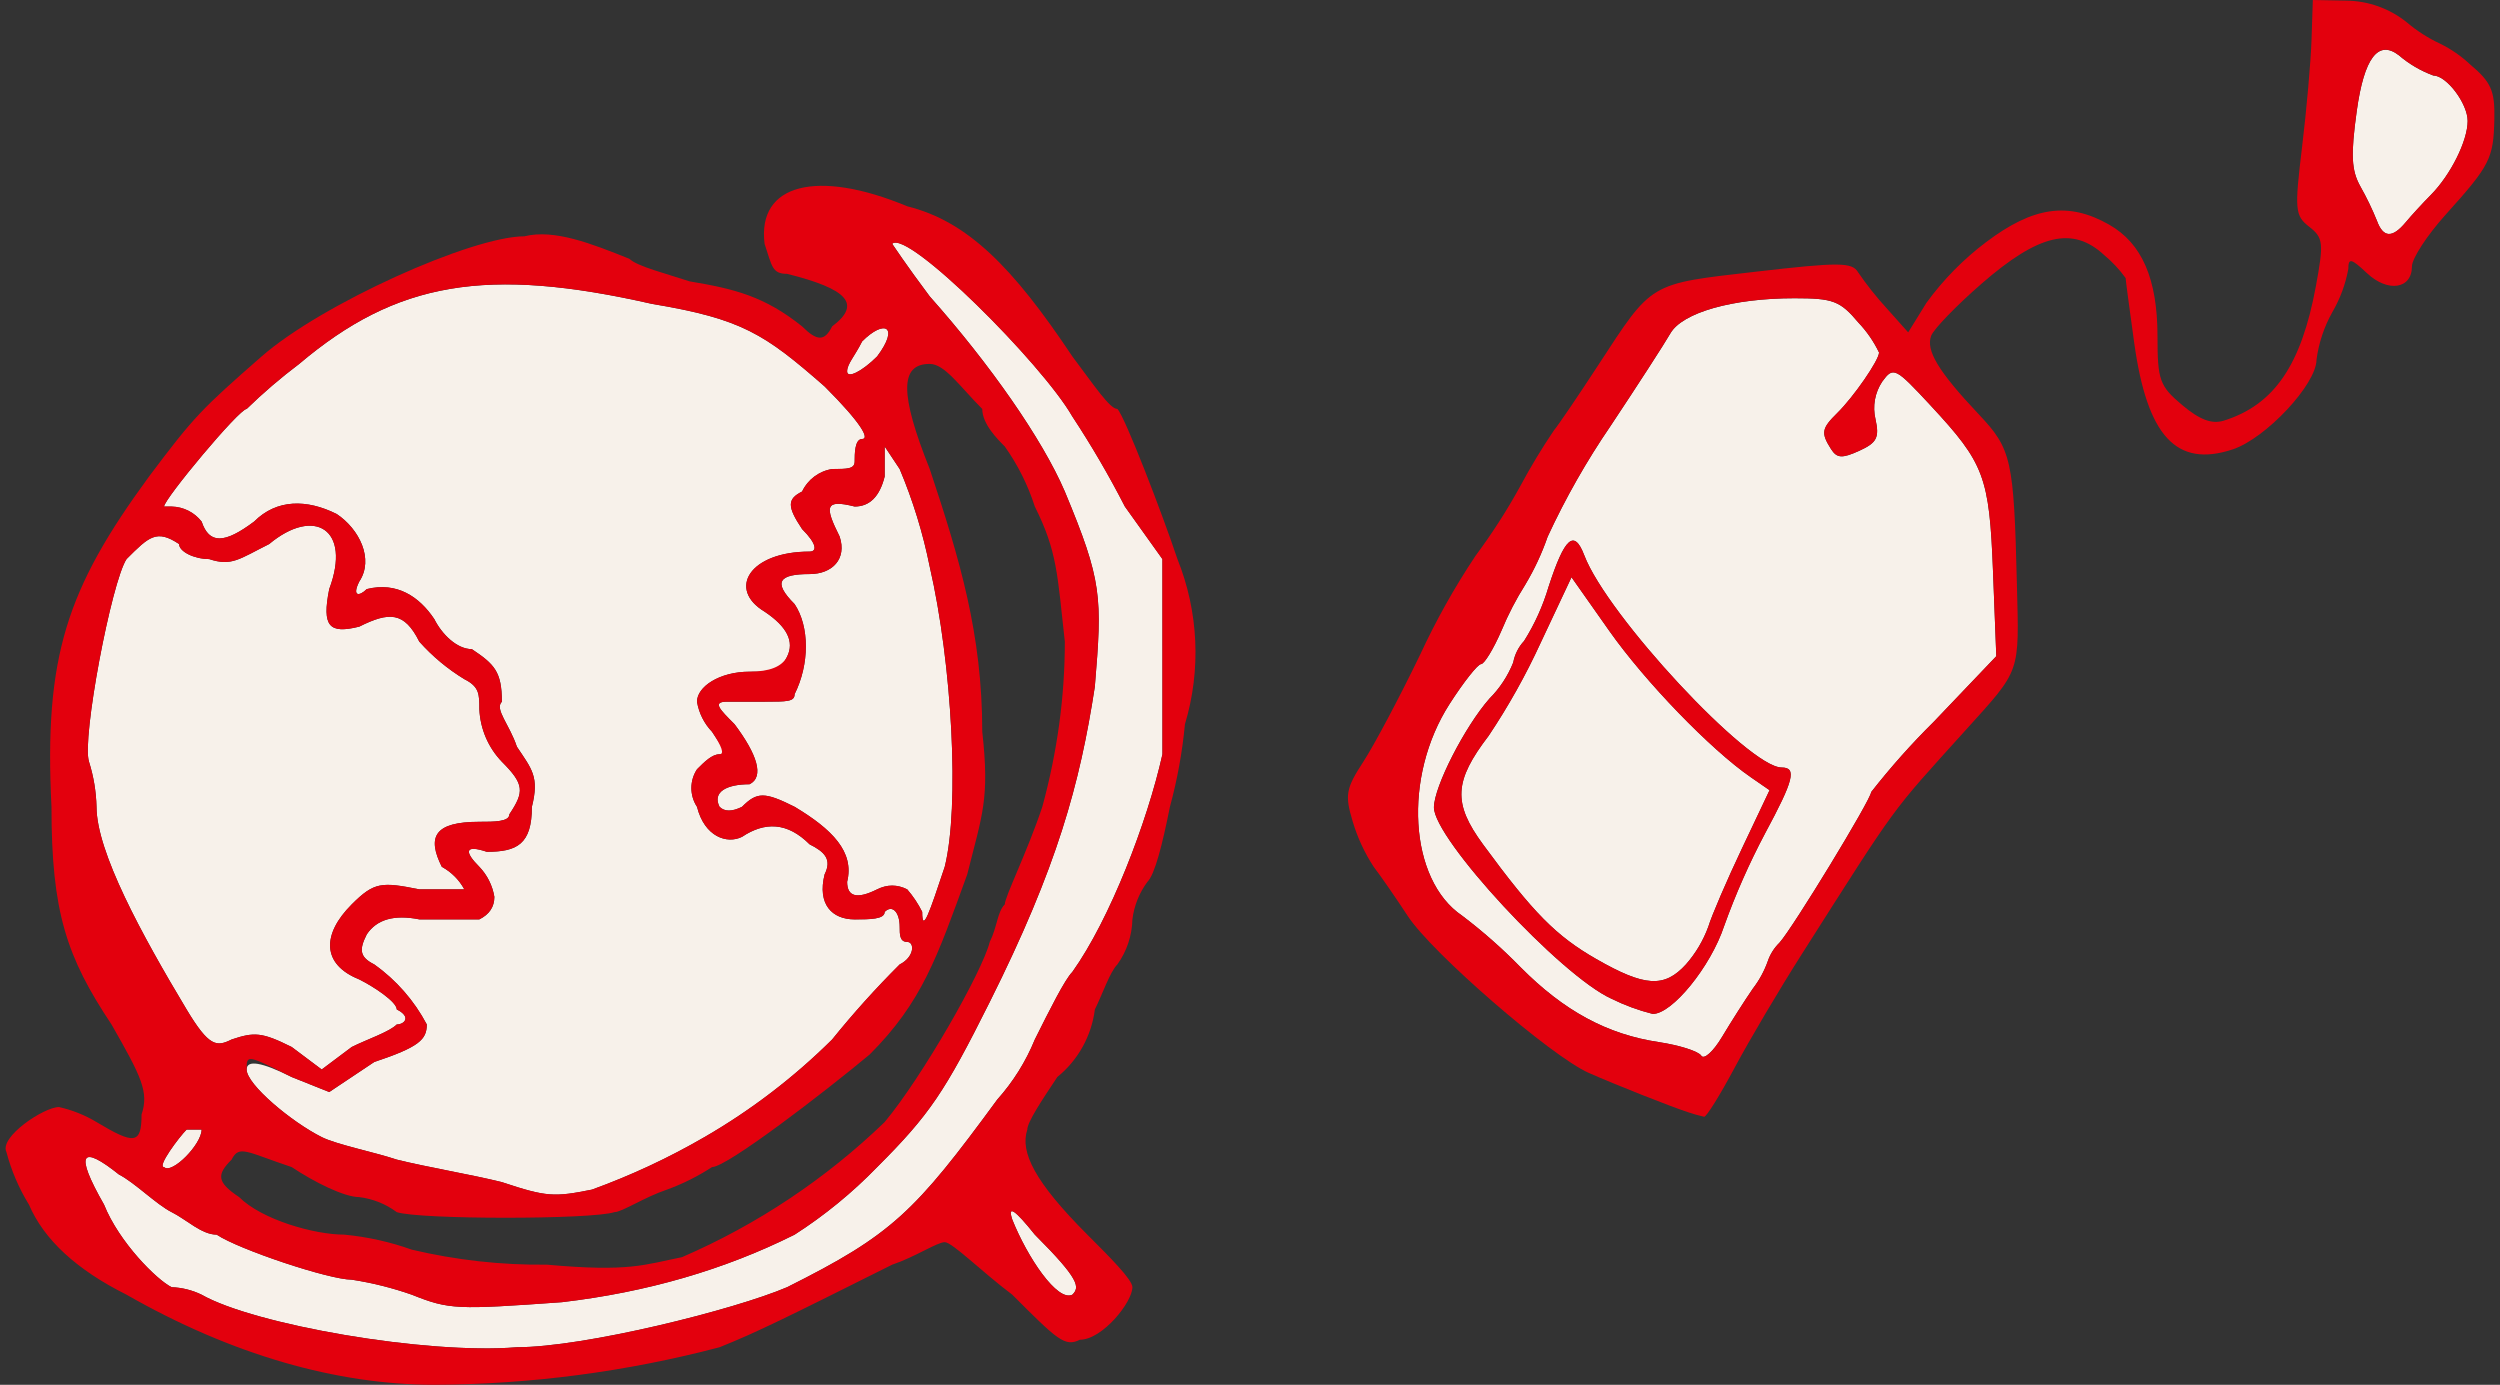
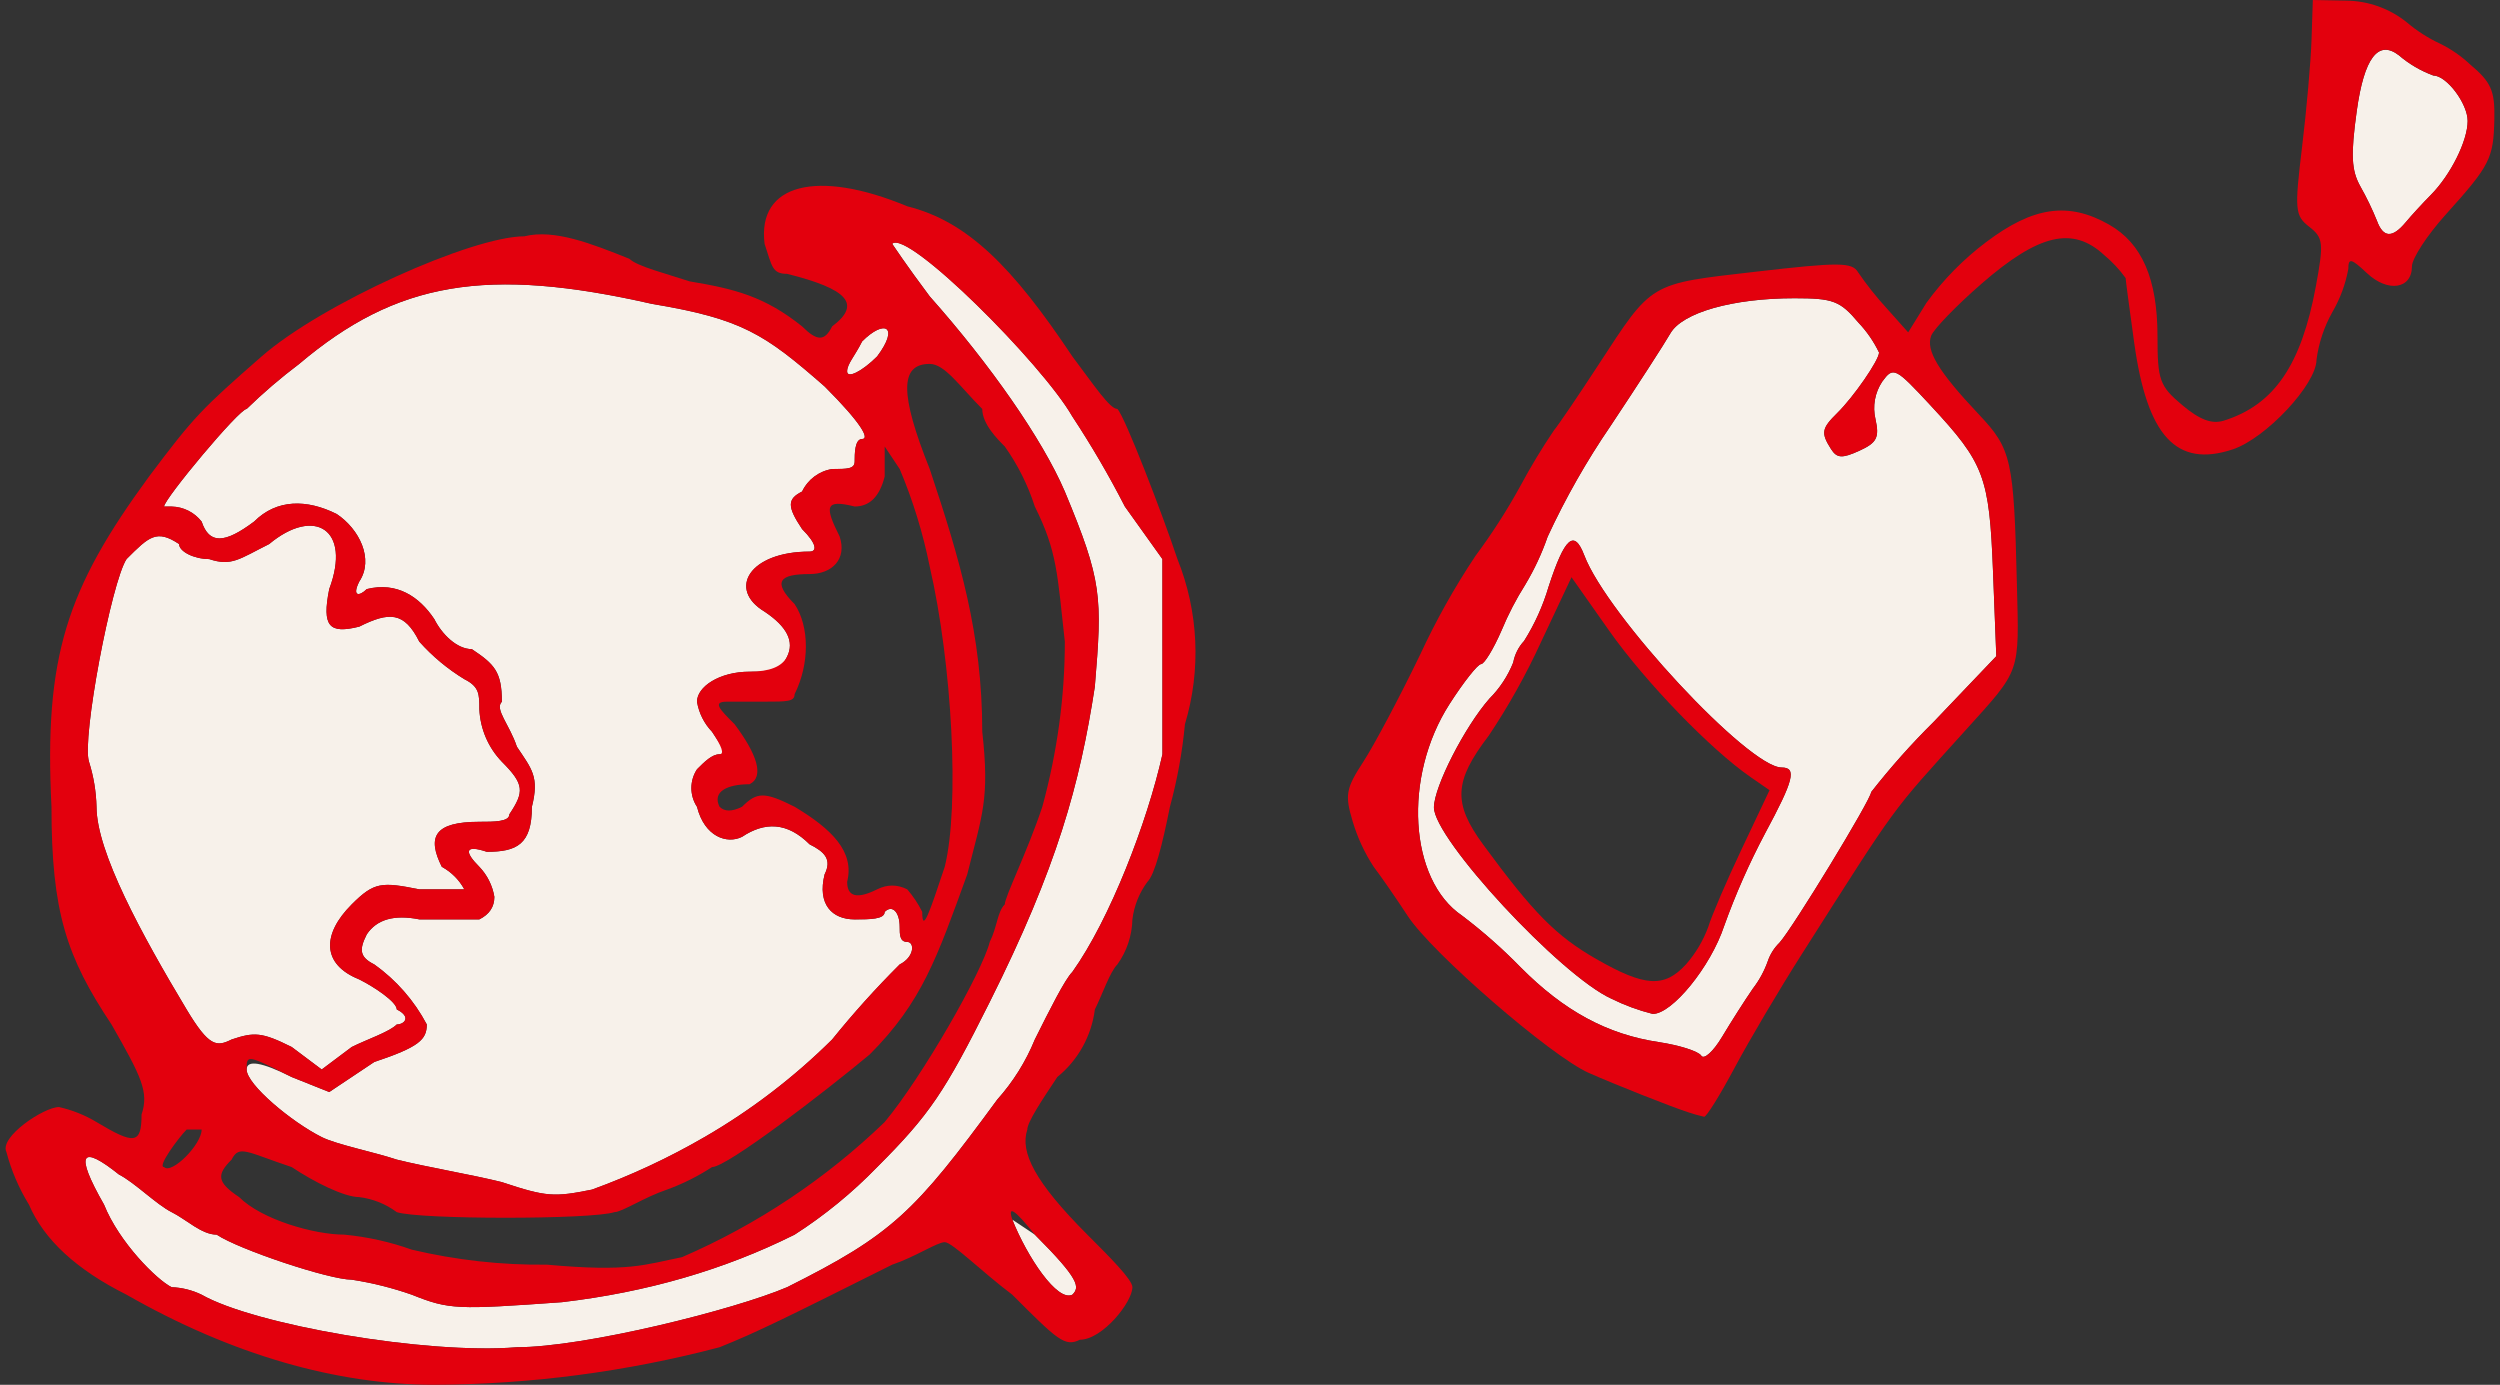
<svg xmlns="http://www.w3.org/2000/svg" id="Ebene_1" data-name="Ebene 1" viewBox="0 0 223.169 123.615">
  <rect x="0" y="0" width="223.169" height="123.615" fill="#333333" stroke="none" />
  <defs>
    <style>
      .cls-1 {
        fill: #e3000d;
      }

      .cls-1, .cls-2 {
        stroke-width: 0px;
      }

      .cls-2 {
        fill: #f7f1ea;
      }
    </style>
  </defs>
  <path id="Pfad_1010" data-name="Pfad 1010" class="cls-2" d="M18,46.556c.67,2.01,2.01,2.01,4.69,0,2.011-2.01,4.691-2.01,7.371-.67,2.01,1.34,3.351,4.02,2.01,6.031-.67,1.34,0,1.34.671.67,2.68-.67,4.69.67,6.03,2.68.67,1.34,2.01,2.68,3.351,2.68,2.01,1.341,2.68,2.011,2.68,4.691-.67.67.67,2.01,1.34,4.02,1.34,2.011,2.01,2.681,1.34,5.361,0,3.35-1.34,4.02-4.02,4.02-2.01-.67-2.01,0-.67,1.341.706.738,1.173,1.672,1.34,2.68q0,1.34-1.34,2.01h-5.364q-3.35-.67-4.69,1.34c-.671,1.34-.671,2.01.67,2.681,1.96,1.396,3.567,3.232,4.69,5.36,0,1.34-.67,2.01-4.69,3.35l-4.021,2.685-3.35-1.34q-4.021-2.011-4.021-.67c0,1.341,4.021,4.69,6.7,6.03,1.34.67,4.691,1.34,6.7,2.01,2.68.671,6.7,1.341,9.381,2.011,4.02,1.34,4.69,1.34,8.041.67,3.483-1.263,6.846-2.833,10.051-4.691,4.155-2.403,7.984-5.33,11.391-8.711,1.888-2.34,3.902-4.577,6.031-6.7,1.34-.671,1.34-2.011.67-2.011s-.67-.67-.67-1.34c0-1.34-.67-2.01-1.34-1.34,0,.67-1.34.67-2.68.67-2.011,0-3.351-1.34-2.681-4.02.67-1.341,0-2.011-1.34-2.681-2.01-2.01-4.02-2.01-6.031-.67-1.34.67-3.35,0-4.02-2.68-.67-1.016-.67-2.334,0-3.35.67-.671,1.34-1.341,2.01-1.341s.67,0-.67-2.01c-.706-.738-1.173-1.672-1.34-2.68,0-1.34,2.01-2.68,4.69-2.68s2.681,0,3.351-1.341,0-2.68-2.01-4.02c-3.351-2.01-1.341-5.361,4.02-5.361.67,0,.67-.67-.67-2.01-1.34-2.01-1.34-2.68,0-3.35.507-1.071,1.51-1.823,2.68-2.01,1.34,0,2.011,0,2.011-.671s0-2.01.669-2.01,0-1.34-3.35-4.69c-5.36-4.691-7.371-6.031-15.412-7.371-14.741-3.35-22.782-2.01-31.493,5.361-1.647,1.24-3.214,2.582-4.691,4.02-.67,0-7.37,8.041-7.37,8.711h.67c1.05.02,2.034.512,2.68,1.34" />
  <path id="Pfad_1011" data-name="Pfad 1011" class="cls-2" d="M20.677,92.792c2.01-.67,2.68-.67,5.361.67l2.68,2.01,2.68-2.01c1.34-.67,3.35-1.34,4.021-2.01.67,0,1.34-.67,0-1.34,0-.67-2.011-2.01-3.351-2.681-3.35-1.34-3.35-4.02-.67-6.7,2.01-2.011,2.68-2.011,6.031-1.34h4.02c-.461-.851-1.16-1.549-2.01-2.011-1.34-2.68-.67-4.02,3.35-4.02,1.341,0,2.681,0,2.681-.67,1.34-2.01,1.34-2.681-.67-4.691-1.218-1.267-1.933-2.934-2.011-4.69,0-1.34,0-2.011-1.34-2.681-1.498-.912-2.853-2.041-4.02-3.35-1.34-2.68-2.681-2.68-5.361-1.34-2.68.67-3.35,0-2.68-3.351,2.01-5.36-1.34-7.37-5.361-4.02-2.68,1.34-3.35,2.01-5.36,1.34-1.34,0-2.681-.67-2.681-1.34-2.01-1.34-2.68-.67-4.69,1.34-1.34,2.01-4.02,16.082-3.351,18.092.411,1.302.637,2.656.671,4.021,0,4.02,4.02,11.391,8.04,18.092,2.011,3.35,2.681,3.35,4.021,2.68" />
  <path id="Pfad_1012" data-name="Pfad 1012" class="cls-2" d="M95.725,37.175c-2.68-4.69-14.742-16.752-16.082-15.412,0,0,1.34,2.011,3.351,4.691,5.36,6.032,10.051,12.732,12.061,17.422,3.35,8.041,3.35,9.381,2.68,17.422-1.34,8.711-3.35,16.082-9.381,28.143-4.02,8.041-5.36,10.051-10.051,14.742-2.217,2.286-4.691,4.31-7.371,6.03q-9.381,4.691-20.772,6.031c-9.381.67-10.051.67-13.4-.67-1.742-.61-3.537-1.058-5.361-1.34-2.01,0-10.051-2.681-12.061-4.021-1.341,0-2.681-1.34-4.021-2.01s-3.35-2.68-4.69-3.35c-3.351-2.681-4.021-2.011-1.341,2.68,1.341,3.35,4.691,6.7,6.031,7.371.93.034,1.843.262,2.68.67,4.691,2.68,20.1,5.36,28.143,4.69,6.031,0,19.433-3.35,24.123-5.36,9.381-4.691,11.392-6.7,18.762-16.752,1.415-1.582,2.549-3.395,3.351-5.361,1.34-2.68,2.68-5.36,3.35-6.03,3.35-4.691,6.7-13.4,8.041-19.433v-17.422l-3.35-4.69c-1.417-2.763-2.983-5.448-4.691-8.041" />
-   <path id="Pfad_1013" data-name="Pfad 1013" class="cls-2" d="M90.365,108.873c1.34,3.35,4.021,7.371,5.361,6.7.67-.67.67-1.34-3.351-5.361q-2.68-3.35-2.01-1.34" />
-   <path id="Pfad_1014" data-name="Pfad 1014" class="cls-2" d="M78.974,39.856v2.68q-.67,2.681-2.68,2.681c-2.681-.671-2.681,0-1.342,2.68.672,2.01-.669,3.35-2.679,3.35-2.68,0-3.35.67-1.34,2.681,1.34,2.01,1.34,5.36,0,8.04,0,.671-.67.671-2.68.671h-3.353c-1.34,0-.67.67.671,2.01,2.01,2.68,2.68,4.69,1.34,5.36-2.011,0-3.351.67-2.681,2.011q.67.67,2.01,0c1.341-1.341,2.011-1.341,4.691,0,3.35,2.01,5.361,4.02,4.691,6.7q0,2.011,2.68.67,1.34-.67,2.68,0c.529.612.979,1.287,1.34,2.011,0,2.01.669,0,2.011-4.021,1.339-5.36.67-18.092-1.342-26.8-.6-2.986-1.498-5.904-2.68-8.711l-1.337-2.013Z" />
+   <path id="Pfad_1013" data-name="Pfad 1013" class="cls-2" d="M90.365,108.873c1.34,3.35,4.021,7.371,5.361,6.7.67-.67.67-1.34-3.351-5.361" />
  <path id="Pfad_1015" data-name="Pfad 1015" class="cls-2" d="M78.3,31.815c2.01-2.68.67-3.35-1.34-1.34-.67,1.34-1.34,2.01-1.34,2.68s1.34,0,2.68-1.34" />
-   <path id="Pfad_1016" data-name="Pfad 1016" class="cls-2" d="M14.646,104.186c.67.67,3.35-2.01,3.35-3.35h-1.34c-.67.67-2.68,3.35-2.01,3.35" />
  <path id="Pfad_1017" data-name="Pfad 1017" class="cls-1" d="M99.746,36.506c-.67,0-2.011-2.011-4.021-4.691-5.36-8.041-9.381-12.061-14.741-13.4-8.041-3.351-13.4-2.011-12.732,3.35.67,2.01.67,2.68,2.01,2.68,5.361,1.34,6.7,2.681,4.021,4.691-.67,1.34-1.34,1.34-2.681,0-3.35-2.681-6.03-3.351-10.051-4.021-2.01-.67-4.69-1.34-5.36-2.01-3.351-1.34-6.7-2.68-9.381-2.01-4.691,0-18.092,6.031-23.453,10.721s-6.031,5.36-10.051,10.72c-7.371,10.05-9.381,16.082-8.711,29.484,0,9.381,1.34,13.4,5.361,19.432,2.68,4.69,3.35,6.03,2.68,8.041,0,2.68-.67,2.68-4.021.67-1.038-.623-2.169-1.075-3.35-1.34-1.34,0-5.361,2.68-4.69,4.02.436,1.654,1.114,3.234,2.01,4.691q2.01,4.69,8.711,8.04c9.381,5.361,18.762,8.041,27.473,8.041,8.595-.037,17.151-1.162,25.463-3.35,3.35-1.34,6.03-2.68,15.411-7.371,2.011-.67,4.021-2.01,4.691-2.01s3.35,2.68,6.031,4.69c4.02,4.021,4.69,4.691,6.03,4.021,2.01,0,4.691-3.351,4.691-4.691,0-.67-2.01-2.68-4.021-4.69-4.69-4.691-6.03-7.371-5.36-9.381,0-.67,1.34-2.681,2.68-4.691,1.851-1.504,3.051-3.664,3.35-6.03.67-1.341,1.341-3.351,2.011-4.021.841-1.175,1.308-2.576,1.34-4.02.15-1.214.611-2.369,1.34-3.351.67-.67,1.34-3.35,2.01-6.7.657-2.414,1.105-4.88,1.34-7.371,1.455-4.848,1.219-10.046-.67-14.742-1.34-4.02-4.69-12.731-5.36-13.4M76.963,30.475c2.01-2.01,3.35-1.34,1.34,1.34-1.34,1.34-2.68,2.01-2.68,1.34s.67-1.34,1.34-2.68M87.684,65.319c0-8.711-2.01-15.412-4.69-23.453-2.681-6.7-2.681-9.381,0-9.381,1.34,0,2.68,2.01,4.69,4.021,0,1.34,1.34,2.68,2.011,3.35,1.162,1.639,2.066,3.447,2.68,5.361,2.01,4.02,2.01,6.03,2.68,12.061q0,7.371-2.01,14.742c-1.34,4.02-3.35,8.04-3.35,8.711-.671.67-.671,2.01-1.341,3.35-.67,2.68-6.03,12.061-9.381,16.082-5.258,5.073-11.387,9.159-18.092,12.061-3.35.67-4.69,1.34-12.061.67-4.06.046-8.11-.404-12.061-1.34-1.947-.695-3.973-1.146-6.031-1.34-2.68,0-7.371-1.34-9.381-3.351-2.01-1.34-2.01-2.01-.67-3.35.67-1.34,1.34-.67,5.36.67,2.011,1.34,4.691,2.68,6.031,2.68,1.214.15,2.368.612,3.35,1.341,2.011.67,17.422.67,19.433,0,.67,0,2.68-1.341,4.69-2.011,1.412-.515,2.761-1.19,4.021-2.01,1.34,0,10.051-6.7,14.071-10.051,4.691-4.691,6.031-8.711,8.711-16.082,1.34-5.36,2.01-6.7,1.34-12.731M82.994,50.577c2.01,8.711,2.68,21.443,1.34,26.8-1.34,4.021-2.01,6.031-2.01,4.021-.36-.724-.811-1.4-1.34-2.011q-1.341-.67-2.681,0-2.68,1.341-2.68-.67c.67-2.68-1.34-4.69-4.691-6.7-2.68-1.341-3.35-1.341-4.69,0q-1.34.67-2.01,0c-.67-1.341.67-2.011,2.68-2.011,1.34-.67.67-2.68-1.34-5.36-1.34-1.34-2.01-2.011-.67-2.011h3.35c2.01,0,2.68,0,2.68-.67,1.341-2.68,1.341-6.03,0-8.04-2.01-2.011-1.34-2.681,1.341-2.681,2.01,0,3.35-1.34,2.68-3.35-1.34-2.68-1.34-3.351,1.34-2.68q2.01,0,2.68-2.681v-2.677l1.34,2.01c1.182,2.807,2.08,5.725,2.681,8.711M22.017,36.506c1.477-1.438,3.043-2.781,4.69-4.021,8.711-7.371,16.752-8.711,31.494-5.36,8.041,1.34,10.051,2.68,15.412,7.37,3.35,3.351,4.02,4.691,3.35,4.691s-.67,1.34-.67,2.01-.67.67-2.01.67c-1.171.186-2.175.938-2.683,2.01-1.34.67-1.34,1.341,0,3.351,1.341,1.34,1.341,2.01.671,2.01-5.361,0-7.371,3.35-4.021,5.361,2.01,1.34,2.68,2.68,2.01,4.02q-.67,1.34-3.35,1.34c-2.68,0-4.691,1.34-4.691,2.68.167,1.008.635,1.943,1.341,2.681q1.34,2.01.67,2.01c-.67,0-1.34.67-2.011,1.34-.67,1.017-.67,2.334,0,3.351.671,2.68,2.681,3.35,4.021,2.68,2.01-1.34,4.02-1.34,6.031.67,1.34.67,2.01,1.34,1.34,2.68-.67,2.681.67,4.021,2.68,4.021,1.34,0,2.68,0,2.68-.67.67-.67,1.34,0,1.34,1.34,0,.67,0,1.34.671,1.34s.67,1.34-.671,2.01c-2.129,2.123-4.142,4.36-6.03,6.7-3.408,3.379-7.237,6.307-11.391,8.711-3.205,1.858-6.569,3.428-10.052,4.69-3.35.67-4.02.67-8.04-.67-2.681-.67-6.7-1.34-9.382-2.01-2.01-.67-5.36-1.34-6.7-2.01-2.681-1.34-6.7-4.691-6.7-6.031s0-1.34,4.02.67l3.351,1.34,4.02-2.68c4.021-1.34,4.691-2.01,4.691-3.35-1.123-2.129-2.73-3.965-4.691-5.361-1.34-.67-1.34-1.34-.67-2.68q1.34-2.01,4.691-1.34h5.36q1.34-.67,1.34-2.011c-.167-1.008-.634-1.942-1.34-2.68-1.34-1.34-1.34-2.01.67-1.34,2.681,0,4.021-.67,4.021-4.02.67-2.681,0-3.351-1.34-5.361-.67-2.01-2.011-3.35-1.34-4.021,0-2.68-.671-3.35-2.681-4.69-1.34,0-2.68-1.34-3.35-2.68-1.34-2.011-3.351-3.351-6.031-2.681-.67.67-1.34.67-.67-.67,1.34-2.01,0-4.69-2.01-6.03-2.68-1.341-5.361-1.341-7.371.67-2.68,2.01-4.02,2.01-4.69,0-.646-.828-1.631-1.32-2.681-1.34h-.67c0-.671,6.7-8.711,7.371-8.711M8.616,72.019c-.034-1.365-.26-2.719-.67-4.021-.67-2.01,2.011-16.082,3.351-18.092,2.01-2.01,2.68-2.68,4.69-1.34,0,.67,1.34,1.34,2.681,1.34,2.01.67,2.68,0,5.36-1.34,4.021-3.35,7.371-1.34,5.361,4.02-.67,3.351,0,4.021,2.68,3.351,2.68-1.34,4.021-1.34,5.361,1.34,1.167,1.309,2.522,2.438,4.02,3.35,1.34.67,1.34,1.34,1.34,2.681.078,1.756.793,3.423,2.011,4.69,2.01,2.01,2.01,2.68.67,4.691,0,.67-1.341.67-2.681.67-4.02,0-4.69,1.34-3.35,4.02.85.461,1.549,1.16,2.01,2.01h-4.02c-3.351-.67-4.021-.67-6.031,1.341-2.68,2.68-2.68,5.36.67,6.7,1.34.67,3.35,2.01,3.35,2.681,1.341.67.671,1.34,0,1.34-.67.67-2.68,1.34-4.02,2.01l-2.68,2.01-2.681-2.01c-2.68-1.34-3.35-1.34-5.36-.67-1.34.67-2.01.67-4.021-2.68-4.02-6.7-8.041-14.072-8.041-18.092M18,100.833c0,1.34-2.681,4.02-3.351,3.35-.67,0,1.34-2.68,2.01-3.35h1.341ZM92.378,110.214c4.02,4.02,4.02,4.69,3.35,5.36-1.34.67-4.02-3.35-5.36-6.7q-.67-2.011,2.01,1.34M103.769,67.329c-1.34,6.031-4.69,14.742-8.041,19.432-.67.67-2.01,3.351-3.35,6.031-.802,1.965-1.935,3.779-3.351,5.36-7.37,10.052-9.381,12.062-18.762,16.752-4.69,2.011-18.092,5.361-24.122,5.361-8.041.67-23.453-2.01-28.143-4.691-.837-.408-1.75-.636-2.681-.67-1.34-.67-4.69-4.02-6.03-7.37-2.681-4.691-2.011-5.361,1.34-2.681,1.34.67,3.35,2.681,4.69,3.351s2.681,2.01,4.021,2.01c2.01,1.34,10.051,4.02,12.061,4.02,1.824.282,3.619.73,5.361,1.34,3.35,1.341,4.02,1.341,13.4.67q11.391-1.34,20.772-6.03c2.679-1.72,5.15-3.742,7.366-6.028,4.691-4.69,6.031-6.7,10.051-14.742,6.031-12.061,8.041-19.432,9.381-28.143.67-8.041.67-9.381-2.68-17.422-2.01-4.69-6.7-11.391-12.061-17.422-2.01-2.68-3.351-4.69-3.351-4.69,1.341-1.34,13.4,10.721,16.082,15.412,1.709,2.593,3.275,5.277,4.691,8.041l3.35,4.69.006,17.419Z" />
  <path id="Pfad_1018" data-name="Pfad 1018" class="cls-2" d="M168.022,34.066c-.658.989-.876,2.207-.6,3.363.359,1.634.119,2.1-1.45,2.814-1.54.7-2,.671-2.529-.168-.908-1.435-.839-1.822.573-3.212,1.459-1.436,3.716-4.7,3.722-5.391-.469-.977-1.087-1.875-1.833-2.662-1.64-1.949-2.257-2.185-5.72-2.185-5.516,0-10.019,1.28-11.081,3.148-.487.858-2.884,4.566-5.326,8.242-2.146,3.136-4.027,6.446-5.623,9.894-.516,1.49-1.184,2.923-1.994,4.276-.82,1.298-1.528,2.664-2.117,4.083-.719,1.659-1.545,3.017-1.835,3.017s-1.557,1.6-2.814,3.564c-4.166,6.49-3.618,15.691,1.124,18.89,1.852,1.404,3.597,2.944,5.221,4.607,3.859,3.892,7.73,5.989,12.326,6.678,1.851.278,3.562.823,3.8,1.212s1.077-.366,1.861-1.679,2.02-3.253,2.749-4.311c.566-.735,1.013-1.555,1.325-2.429.213-.631.573-1.202,1.05-1.666,1.188-1.312,8.179-12.8,8.182-13.442,1.728-2.208,3.594-4.303,5.587-6.275l5.585-5.856-.293-7.552c-.33-8.491-.767-9.656-5.56-14.816-3.18-3.423-3.336-3.5-4.33-2.144M157.557,74.4c-1.412,2.665-2.632,5.428-3.651,8.267-1.2,3.626-4.659,7.876-6.381,7.84-1.273-.32-2.507-.774-3.683-1.357-4.541-2.062-15.87-14.283-15.841-17.088.019-1.846,2.746-7.183,4.956-9.7.921-.919,1.643-2.017,2.124-3.226.136-.722.474-1.39.974-1.928.947-1.506,1.681-3.134,2.184-4.84,1.435-4.408,2.287-5.156,3.185-2.795,2.037,5.358,14.67,18.939,17.617,18.939,1.37,0,1.091,1.108-1.484,5.888" />
  <path id="Pfad_1019" data-name="Pfad 1019" class="cls-2" d="M217.22,6.745c-1.13-.417-2.177-1.032-3.091-1.816q-2.764-2.109-3.748,4.982c-.546,3.942-.48,5.306.33,6.745.555.983,1.046,2.001,1.47,3.047.562,1.533,1.373,1.579,2.57.143.5-.6,1.506-1.7,2.23-2.427,1.783-1.8,3.3-4.843,3.3-6.617,0-1.56-1.884-4.057-3.061-4.057" />
-   <path id="Pfad_1020" data-name="Pfad 1020" class="cls-2" d="M143.645,56.3l-3.363-4.772-2.743,5.831c-1.326,2.891-2.88,5.672-4.648,8.316-3.109,4.06-3.211,6.022-.5,9.712,4.487,6.113,6.512,8.163,10.092,10.217,4.342,2.49,6.083,2.6,8.015.484.87-.99,1.549-2.134,2-3.373.295-.976,1.646-4.116,3-6.976l2.466-5.2-1.679-1.159c-3.592-2.481-9.43-8.522-12.64-13.078" />
  <path id="Pfad_1021" data-name="Pfad 1021" class="cls-1" d="M220.515,5.767c-.797-.755-1.705-1.384-2.691-1.867-1.068-.496-2.063-1.133-2.961-1.895-1.542-1.246-3.461-1.933-5.444-1.948l-2.959-.057-.115,3.55c-.064,1.953-.444,6.266-.846,9.585-.679,5.607-.634,6.112.642,7.109,1.256.981,1.307,1.438.593,5.3-1.3,7.048-3.722,10.586-8.2,12-1.078.341-2.157-.059-3.728-1.38-2.023-1.7-2.211-2.223-2.211-6.128,0-5.129-1.377-8.31-4.32-9.984-3.628-2.063-6.769-1.617-10.976,1.559-2.039,1.534-3.837,3.365-5.335,5.43l-1.625,2.629-1.929-2.16c-.92-1.006-1.769-2.075-2.54-3.2-.533-.909-1.685-.916-9.129-.057-9.6,1.109-9.189.863-14.108,8.4-1.783,2.734-3.546,5.328-3.917,5.766-1.085,1.604-2.086,3.263-3,4.97-1.186,2.16-2.518,4.235-3.989,6.212-1.884,2.825-3.546,5.792-4.971,8.875-1.817,3.76-4.09,8.044-5.052,9.519-1.56,2.394-1.663,2.964-.954,5.329.427,1.439,1.061,2.808,1.884,4.064.6.778,1.969,2.756,3.042,4.394,2.154,3.29,12.8,12.515,16.149,13.993,2.431,1.073,7.295,3,8.875,3.514.467.158.942.291,1.423.4.2.031,1.425-1.94,2.727-4.381s3.994-6.994,5.982-10.118c8.707-13.685,7.786-12.425,14.578-19.949,5.032-5.575,4.832-5.011,4.634-13.107-.274-11.152-.475-12.045-3.409-15.155-3.59-3.8-4.742-5.708-4.243-7.008.233-.607,2.258-2.7,4.5-4.65,5.107-4.443,8.141-5.151,10.94-2.555.723.601,1.367,1.29,1.917,2.052,0,.151.346,2.762.769,5.8,1.159,8.331,3.767,11.153,8.781,9.5,2.966-.979,7.49-5.817,7.49-8.012.199-1.496.681-2.94,1.42-4.255.691-1.189,1.171-2.489,1.42-3.841,0-1.009.254-.952,1.664.373,1.863,1.75,4.016,1.423,4.016-.61,0-.7,1.358-2.78,3.018-4.624,3.964-4.4,4.264-5,4.337-8.529.053-2.524-.288-3.293-2.151-4.861M172.352,36.21c4.793,5.159,5.23,6.324,5.56,14.816l.292,7.551-5.584,5.856c-1.993,1.972-3.859,4.068-5.587,6.276,0,.644-6.994,12.13-8.182,13.442-.477.464-.837,1.035-1.05,1.666-.312.874-.759,1.694-1.325,2.429-.73,1.058-1.966,3-2.75,4.31s-1.62,2.069-1.86,1.68-1.952-.935-3.8-1.212c-4.6-.689-8.467-2.787-12.326-6.679-1.624-1.662-3.369-3.202-5.221-4.606-4.742-3.2-5.29-12.4-1.125-18.891,1.258-1.96,2.525-3.564,2.815-3.564s1.116-1.357,1.835-3.017c.588-1.419,1.296-2.785,2.117-4.083.81-1.353,1.478-2.785,1.994-4.275,1.596-3.45,3.477-6.762,5.623-9.9,2.442-3.675,4.838-7.384,5.326-8.241,1.062-1.869,5.565-3.149,11.08-3.149,3.464,0,4.081.236,5.721,2.185.745.787,1.364,1.685,1.833,2.662-.006.687-2.263,3.955-3.722,5.392-1.412,1.389-1.481,1.776-.573,3.211.531.839.988.87,2.529.168,1.569-.715,1.809-1.18,1.45-2.813-.276-1.156-.059-2.374.6-3.363.994-1.356,1.15-1.279,4.33,2.144M216.981,17.413c-.724.731-1.727,1.823-2.23,2.427-1.2,1.436-2.007,1.391-2.57-.143-.425-1.046-.916-2.063-1.47-3.046-.809-1.439-.876-2.8-.329-6.745q.984-7.092,3.747-4.983c.914.784,1.961,1.399,3.091,1.816,1.178,0,3.061,2.5,3.061,4.058,0,1.773-1.516,4.814-3.3,6.616" />
  <path id="Pfad_1022" data-name="Pfad 1022" class="cls-1" d="M159.045,68.514c-2.947,0-15.579-13.581-17.617-18.939-.9-2.361-1.75-1.613-3.185,2.795-.502,1.706-1.237,3.335-2.184,4.84-.5.538-.838,1.206-.974,1.928-.481,1.209-1.204,2.307-2.124,3.227-2.209,2.516-4.936,7.854-4.956,9.7-.029,2.805,11.3,15.026,15.841,17.088,1.176.582,2.41,1.037,3.683,1.357,1.722.037,5.181-4.214,6.381-7.84,1.019-2.839,2.239-5.602,3.651-8.267,2.575-4.779,2.854-5.888,1.484-5.888M155.502,75.739c-1.356,2.861-2.707,6-3,6.976-.451,1.239-1.129,2.383-2,3.373-1.933,2.112-3.673,2.007-8.015-.484-3.58-2.053-5.605-4.1-10.093-10.217-2.708-3.69-2.607-5.652.5-9.712,1.767-2.645,3.321-5.425,4.648-8.316l2.743-5.831,3.36,4.772c3.21,4.556,9.048,10.6,12.64,13.078l1.678,1.16-2.461,5.201Z" />
</svg>